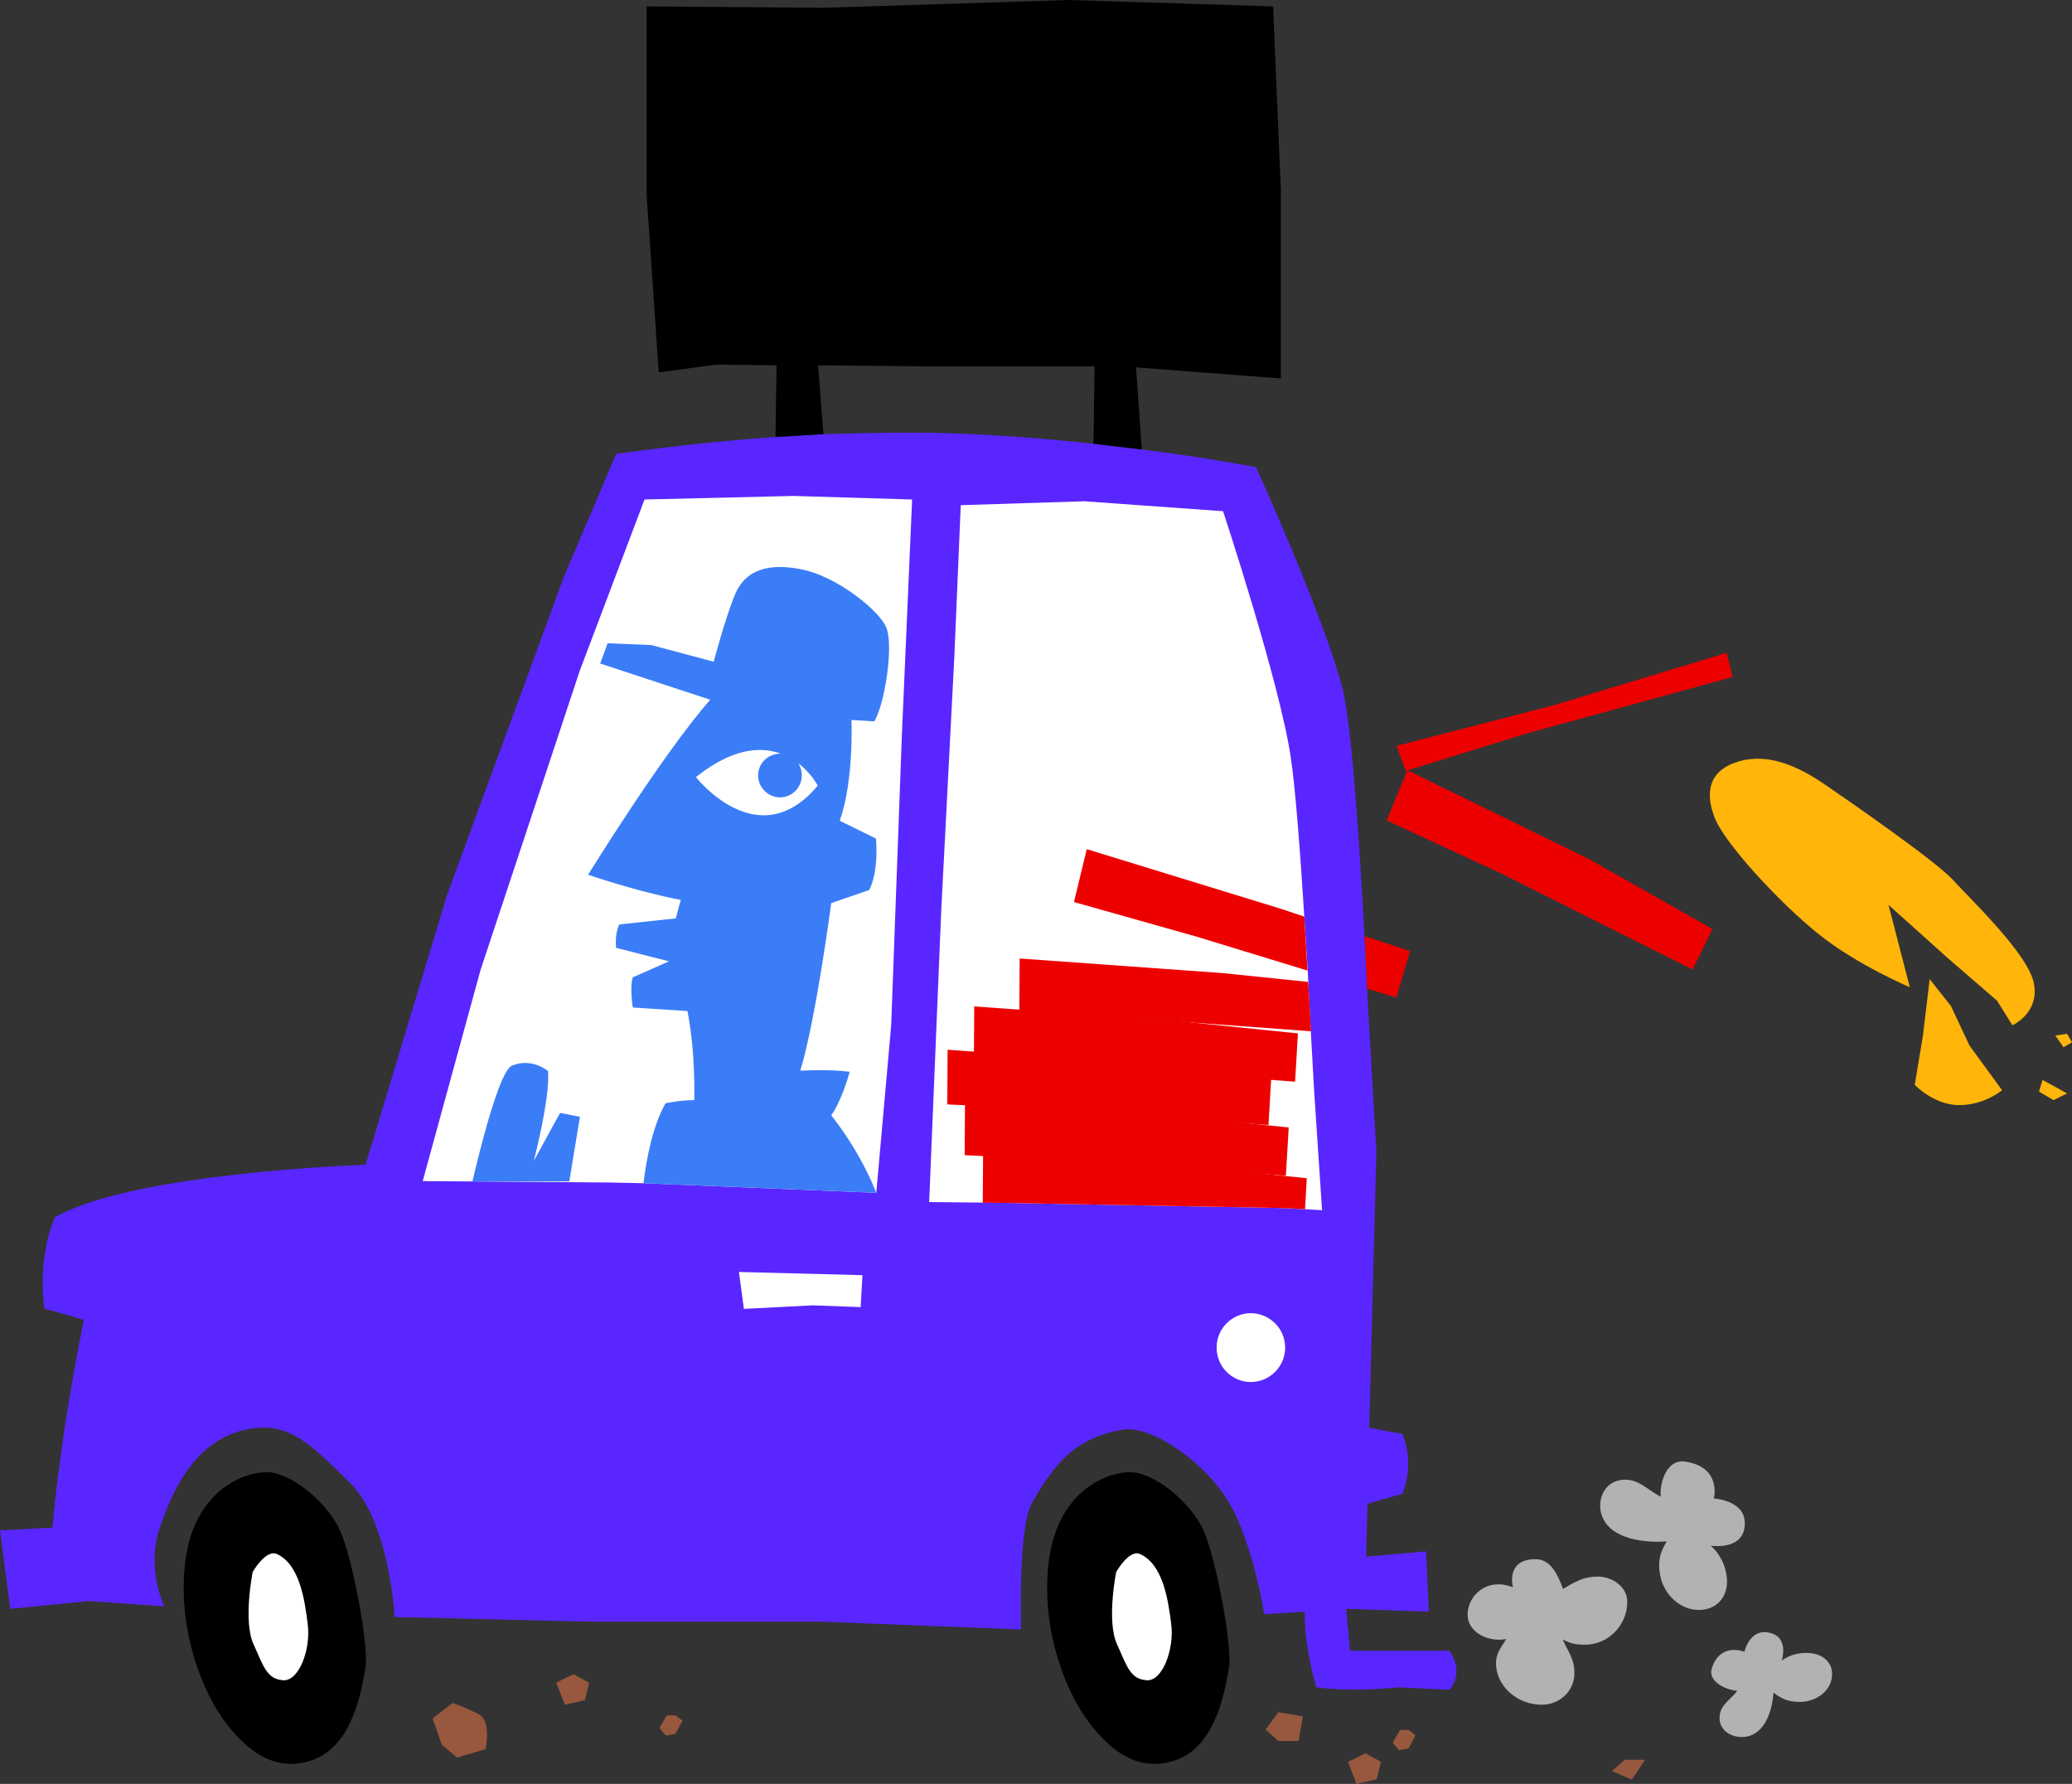
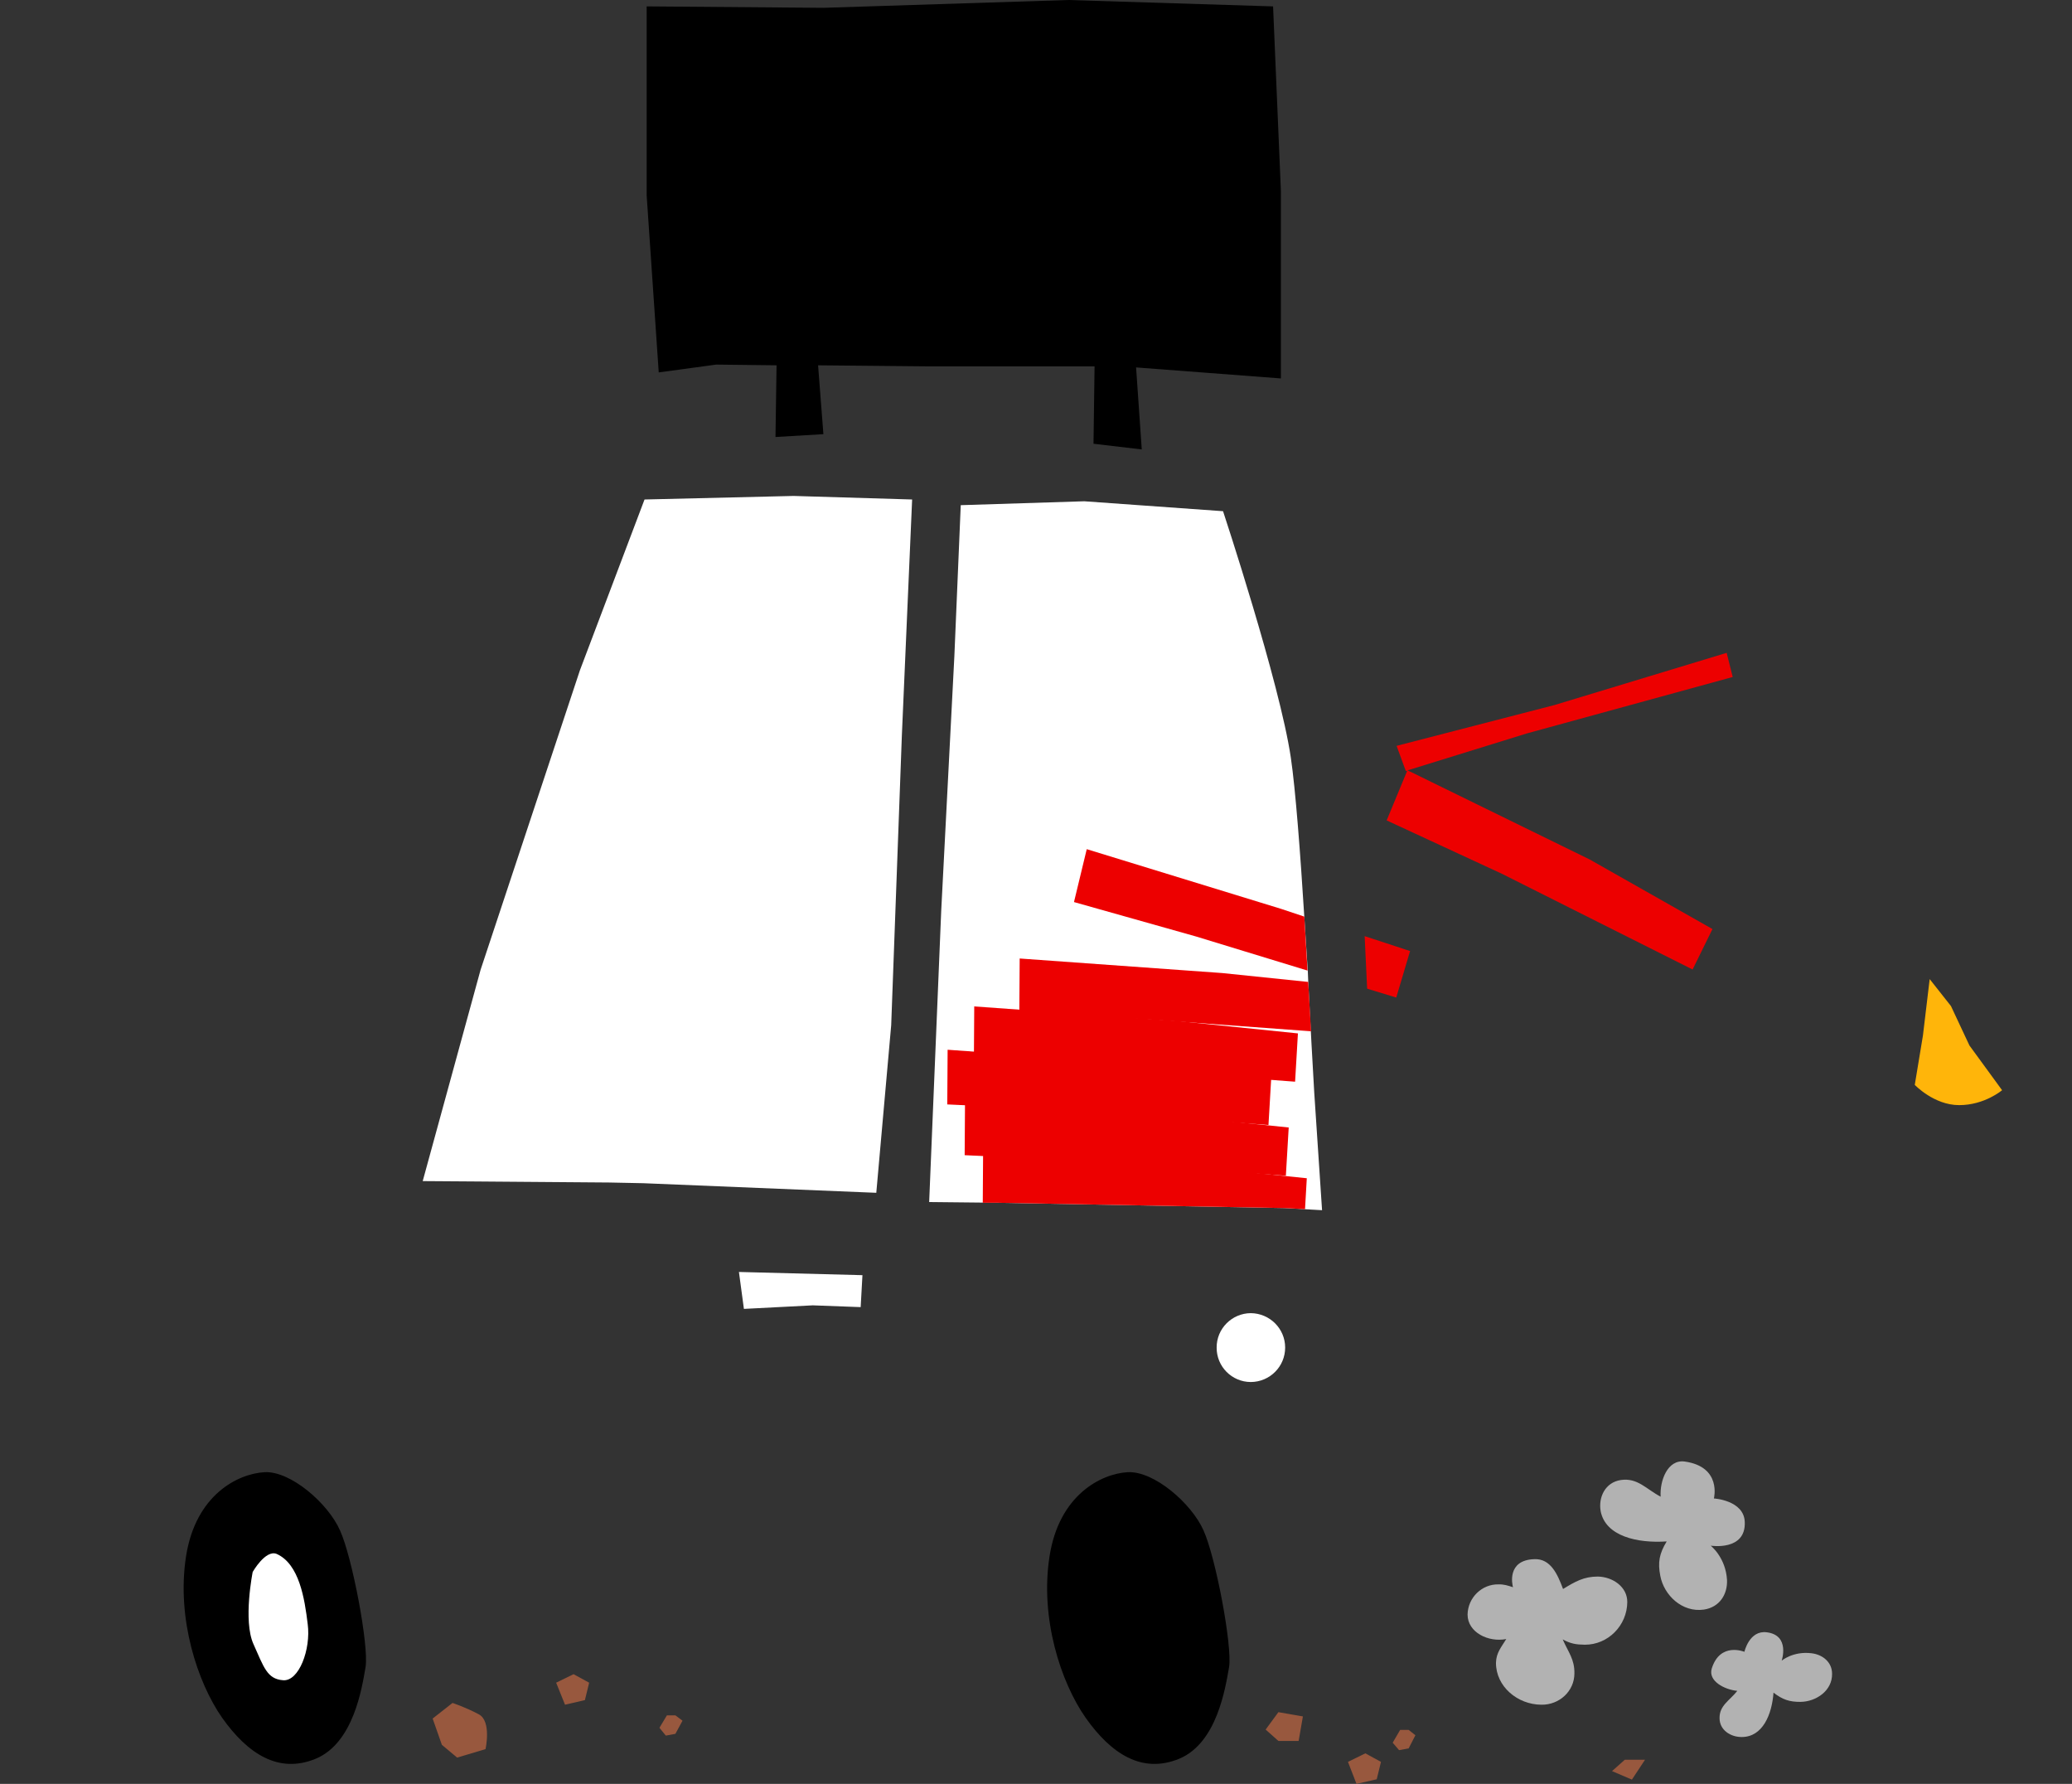
<svg xmlns="http://www.w3.org/2000/svg" width="583.801" height="502.5">
  <rect width="100%" height="100%" fill="#333333" stroke="none" />
  <path d="M317.7 414.703c7.425-.426 18.038 8.8 21.402 16.399 3.418 7.52 8.148 32.539 7.199 38.5-1.04 5.878-3.375 21.316-14 25.8-10.63 4.407-19.344-1.523-26.399-11.5-7.015-10.004-12.89-27.988-10.203-45.402 2.672-17.473 14.637-23.36 22-23.797m-243.199 0c7.348-.426 17.957 8.8 21.3 16.399 3.442 7.52 8.173 32.539 7.2 38.5-1.016 5.878-3.352 21.316-14 25.8-10.605 4.407-19.32-1.523-26.398-11.5-6.993-10.004-12.872-27.988-10.2-45.402 2.692-17.473 14.657-23.36 22.098-23.797" />
-   <path fill="#5926ff" d="m308.102 125 13.597 1.602c19.258 2.48 32.203 5 32.203 5s19.36 42.586 24.399 62.5c3.906 15.343 6.898 85.101 6.898 85.101l2.602 45.2-2 77.8 9.3 1.7c3.743 8.882 0 16.898 0 16.898l-9.8 2.8-.399 14.899 16.899-1.5.8 17-22.8-.797-.5.098L380.402 465h28s4.426 5.797 0 11l-14.601-.7s-11.914 1.446-22.899 0c0 0-3.336-10.421-3.3-21.3l-11.403.703s-2.918-18.95-9.5-30.703c-6.504-11.75-22.09-22.555-30.199-21.297-13.941 2.262-19.742 10.293-25.7 20.598-4.027 6.918-3.1 35.699-3.1 35.699l-56.598-2.2h-65.5l-54.403-1.3s-1.375-26.652-12.5-37.7c-11.191-10.964-17.734-18.402-31-14.698-13.21 3.734-19.312 16.972-22.898 28-3.551 10.984 1.5 21.398 1.5 21.398L25 451l-22.098 2.203L0 431.102l14.8-.801c1.66-19.461 5.345-41.086 8.802-58.5L12.5 368.6s-2.191-13.976 3-25.699c22.027-12.675 87.5-14.8 87.5-14.8l22.902-75.801 33-89.899 14.7-34.5s19.214-2.992 44.898-4.8l13.5-.801s22.832-.703 34.5-.301c14.64.457 28.941 1.625 41.602 3" />
  <path fill="#fff" d="m119.102 332.703 16.3-59.5 28-84.402 18.2-48.098 42-1 33.398 1-2.898 66.598-3 81.5-4.2 47.199-65.601-2.7-9.602-.198-38.597-.301-14-.098m242.8 7.597-81.3-1.5-18.801-.198 3.398-82.102 3.703-71.7 1.797-42.5 34.801-1.097L344.602 144s15.968 48.254 19.097 69.402c1.313 8.828 2.68 26.914 3.801 44.899l1 15.601.102 2.5.898 17.2c.492 8.566.8 14.199.8 14.199l2.2 33.101-10.598-.601M208.2 358.3l1.402 10.403 19.398-1 13.5.5.5-9-34.8-.902m134.6 21.301c-.034 5.351 4.294 9.683 9.602 9.699 5.371-.016 9.703-4.348 9.7-9.7.004-5.328-4.329-9.656-9.7-9.699-5.308.043-9.636 4.371-9.601 9.7M77.902 437.703c-3.129-1.187-6.703 5.098-6.703 5.098s-2.754 13.695.203 20.3c2.93 6.52 3.836 9.844 8.297 10.2 4.54.453 7.934-8.766 7-15.801-.863-7.117-2.367-16.977-8.797-19.797" />
  <path fill="#b2b2b2" d="M482 435.402s4.246 3.293 4.602 9.7c.156 3.945-2.047 7.62-6.5 8.3-6.157.887-11.278-4.062-12.301-9.5-.738-3.804-.293-6.246 1.8-9.699-8.28.563-17.206-1.45-18.601-8.5-.688-3.887 1.23-8.129 5.7-8.8 4.726-.684 7.167 2.6 11.202 4.699-.289-4.391 1.895-10.575 6.797-9.899 10.508 1.492 8.203 10.399 8.203 10.399s8.453.48 8.7 6.601c.367 8.293-9.602 6.7-9.602 6.7m-55.7 11.699c-.21-.692-1.796-7.645 6-7.899 4.552-.2 6.516 4.14 8.102 8.399 3.453-2.098 5.817-3.489 9.797-3.5 4.25.085 8.34 2.941 8.301 7.199-.055 6.562-5.395 12.043-12 12-2.445-.035-3.973-.285-6.2-1.5 1.614 3.68 3.364 5.574 3.302 9.601-.016 5.028-4.286 8.875-9.301 8.801-6.742-.031-12.813-5.14-12.801-11.8.07-2.864 1.496-4.38 2.902-6.7-5.043.992-10.898-1.879-10.902-6.902.09-4.738 4.004-8.586 8.7-8.5 1.655-.028 2.593.332 4.1.8" />
  <path fill="#ffb50a" d="m543.7 275.8 6 7.602 5.202 11.098 9.2 12.602s-4.957 4.222-12.102 4.199c-7.055.023-12.5-5.7-12.5-5.7l2.3-13.898 1.9-15.902" />
-   <path fill="#fff" d="M321.102 437.703c-3.055-1.187-6.602 5.098-6.602 5.098s-2.777 13.695.2 20.3c2.91 6.52 3.816 9.844 8.3 10.2 4.516.453 7.91-8.766 7-15.801-.887-7.117-2.39-16.977-8.898-19.797" />
  <path fill="#98583e" d="m457.8 495.703-3.6 3.2 5.6 2.398 3.7-5.598h-5.7m-63.3-8.403-2.098 3.602L394.2 493l2.703-.5 1.899-3.7-1.899-1.5H394.5m-206.598-4.097-2.101 3.5 1.8 2.2 2.7-.5 2-3.7-2-1.5h-2.399" />
-   <path fill="#ffb50a" d="m575.5 304.203-1 3.297 4.102 2.402 3.8-1.902-6.902-3.797m3.602-12.5 2.3 3.297 2.399-1.398-1.399-2.399-3.3.5" />
  <path fill="#98583e" d="m360.2 482.3-3.598 4.903 3.597 3.2h5.703l1.2-6.903-6.903-1.2m-198.597-10.698L156.699 474l2.5 6.203 5.602-1.3L166 474l-4.398-2.398m-34.102 8.101-5.598 4.399 2.598 7.398 4.3 3.602 8-2.399s1.759-7.867-1.898-9.8c-3.687-1.973-7.402-3.2-7.402-3.2m257.2 14.199-4.9 2.399 2.4 6.199 5.702-1.297 1.2-4.902-4.403-2.399" />
  <path fill="#b2b2b2" d="M502 467.8s3.18-2.726 8.402-2.097c3.114.367 5.809 2.484 5.797 5.797.078 4.727-4.449 7.848-8.898 7.902-3.14.016-5.043-.636-7.602-2.601-.445 6.148-3.047 12.469-8.898 12.5-3.13.05-6.309-1.93-6.301-5.301-.063-3.594 2.836-4.96 5-7.7-3.582-.331-8.285-2.76-7.2-6.3 2.368-7.55 9.2-4.7 9.2-4.7s1.363-6.14 6.3-5.5c6.657.825 4.2 8 4.2 8" />
  <path fill="#ed0000" d="m396.602 217 51.3 25.102 34.598 19.601-5.598 11.399-53.8-27-32.403-15 5.801-14-.398.101-2.602-7.101 44.5-11.5 48.5-14.7 1.7 6.801-58 15.899L396.601 217" />
-   <path fill="#ffb50a" d="M490.2 214.402c8.5-2.375 17.058 1.883 23.702 6.399 6.61 4.515 31.262 21.558 36.297 27 4.942 5.48 21.508 21.101 22.903 29.402 1.445 8.305-6.102 11.598-6.102 11.598l-4.3-6.899-14-12.101-16.598-14.899 6 23.2s-14.97-6.36-25.602-14.899c-10.707-8.5-26.582-25.578-29.398-32.902-2.864-7.387-1.446-13.543 7.097-15.899" />
-   <path fill="#3b7df7" d="m160.402 332.8 3-18.198-5.601-1.102-7.399 13.5s4.696-17.96 4-25.297c0 0-4.539-3.887-10.203-1.5-3.508 1.637-8.824 22.973-11.097 32.598h27.3m86.5 3.199c-5.062-12.742-12.703-21.797-12.703-21.797s2.871-3.828 5.203-12.3c-6.117-.774-13.902-.301-13.902-.301 4.473-14.93 8.7-47.2 8.7-47.2l10.702-3.699c2.84-5.504 1.899-14.5 1.899-14.5l-10.2-5c4.04-11.348 3.301-28.402 3.301-28.402l6.399.402c2.86-4.215 5.699-21.73 3.3-26.703-2.331-5.004-14.203-14.25-23.699-16.098-9.441-1.941-15.847.207-18.703 6.801-2.824 6.66-6.097 19.2-6.097 19.2l-17.602-4.7-12.3-.5-2.098 5.7 31 10.199c-13.497 15.398-34.403 49.3-34.403 49.3 15.442 5.203 26.102 7.098 26.102 7.098l-1.399 5.203-15.902 1.7c-1.406 2.82-.898 6.597-.898 6.597l14.898 3.8-10.2 4.5c-.945 2.852 0 8.5 0 8.5l15.4 1c2.37 12.067 1.902 25.102 1.902 25.102-4.266 0-8.102.899-8.102.899-3.648 6.484-5.371 15.761-6.2 22.5L246.903 336" />
  <path fill="#ed0000" d="M397.3 267.902 393.403 281l-8.203-2.5c-.093-1.91-.344-7.406-.699-14.797l12.8 4.2m-28.899 5.499L337 263.801l-34.398-9.7 3.597-14.898L360.902 256l6.598 2.203.902 15.2m1 17.097-46.5-3.398-35.703-1.7.102-15.402 57.101 4.102 24.2 2.5.8 13.898" />
  <path fill="#ed0000" d="m365.7 291.102-34.098-3.5L274.5 283.5l-.098 15.3 35.7 1.802 54.8 4.101.797-13.601" />
  <path fill="#ed0000" d="m358.2 303.3-34.098-3.5L267 295.704l-.098 15.399 35.7 1.699 54.8 4.101.797-13.601" />
  <path fill="#ed0000" d="m363.102 317.602-34.102-3.5-57.098-4-.101 15.3 35.699 1.7 54.8 4.101.802-13.601" />
  <path fill="#ed0000" d="m368.2 331.902-.5 8.7-5.798-.301-81.3-1.5h-3.7l.098-14.5 57.102 4.101 34.097 3.5" />
  <path d="m232 122.3-13.5.802.3-20.2-17-.199-16.198 2.2L182.199 55V1.8L232 2.204 301 0l57.7 1.8 2.202 52v52.802l-40.8-3.102 1.597 23.102L308.102 125l.3-21.797H261.7l-31.199-.3L232 122.3" />
  <path fill="#fff" d="M196.102 218.902s17.52 22.508 34.3 2.399c0 0-1.793-3.461-5.5-6.301a5.98 5.98 0 0 1 1 3.402 6.136 6.136 0 0 1-6.101 6.2 6.22 6.22 0 0 1-6.2-6.2c.02-3.367 2.778-6.12 6.399-6.101-5.664-2.063-13.602-1.613-23.898 6.601" />
</svg>